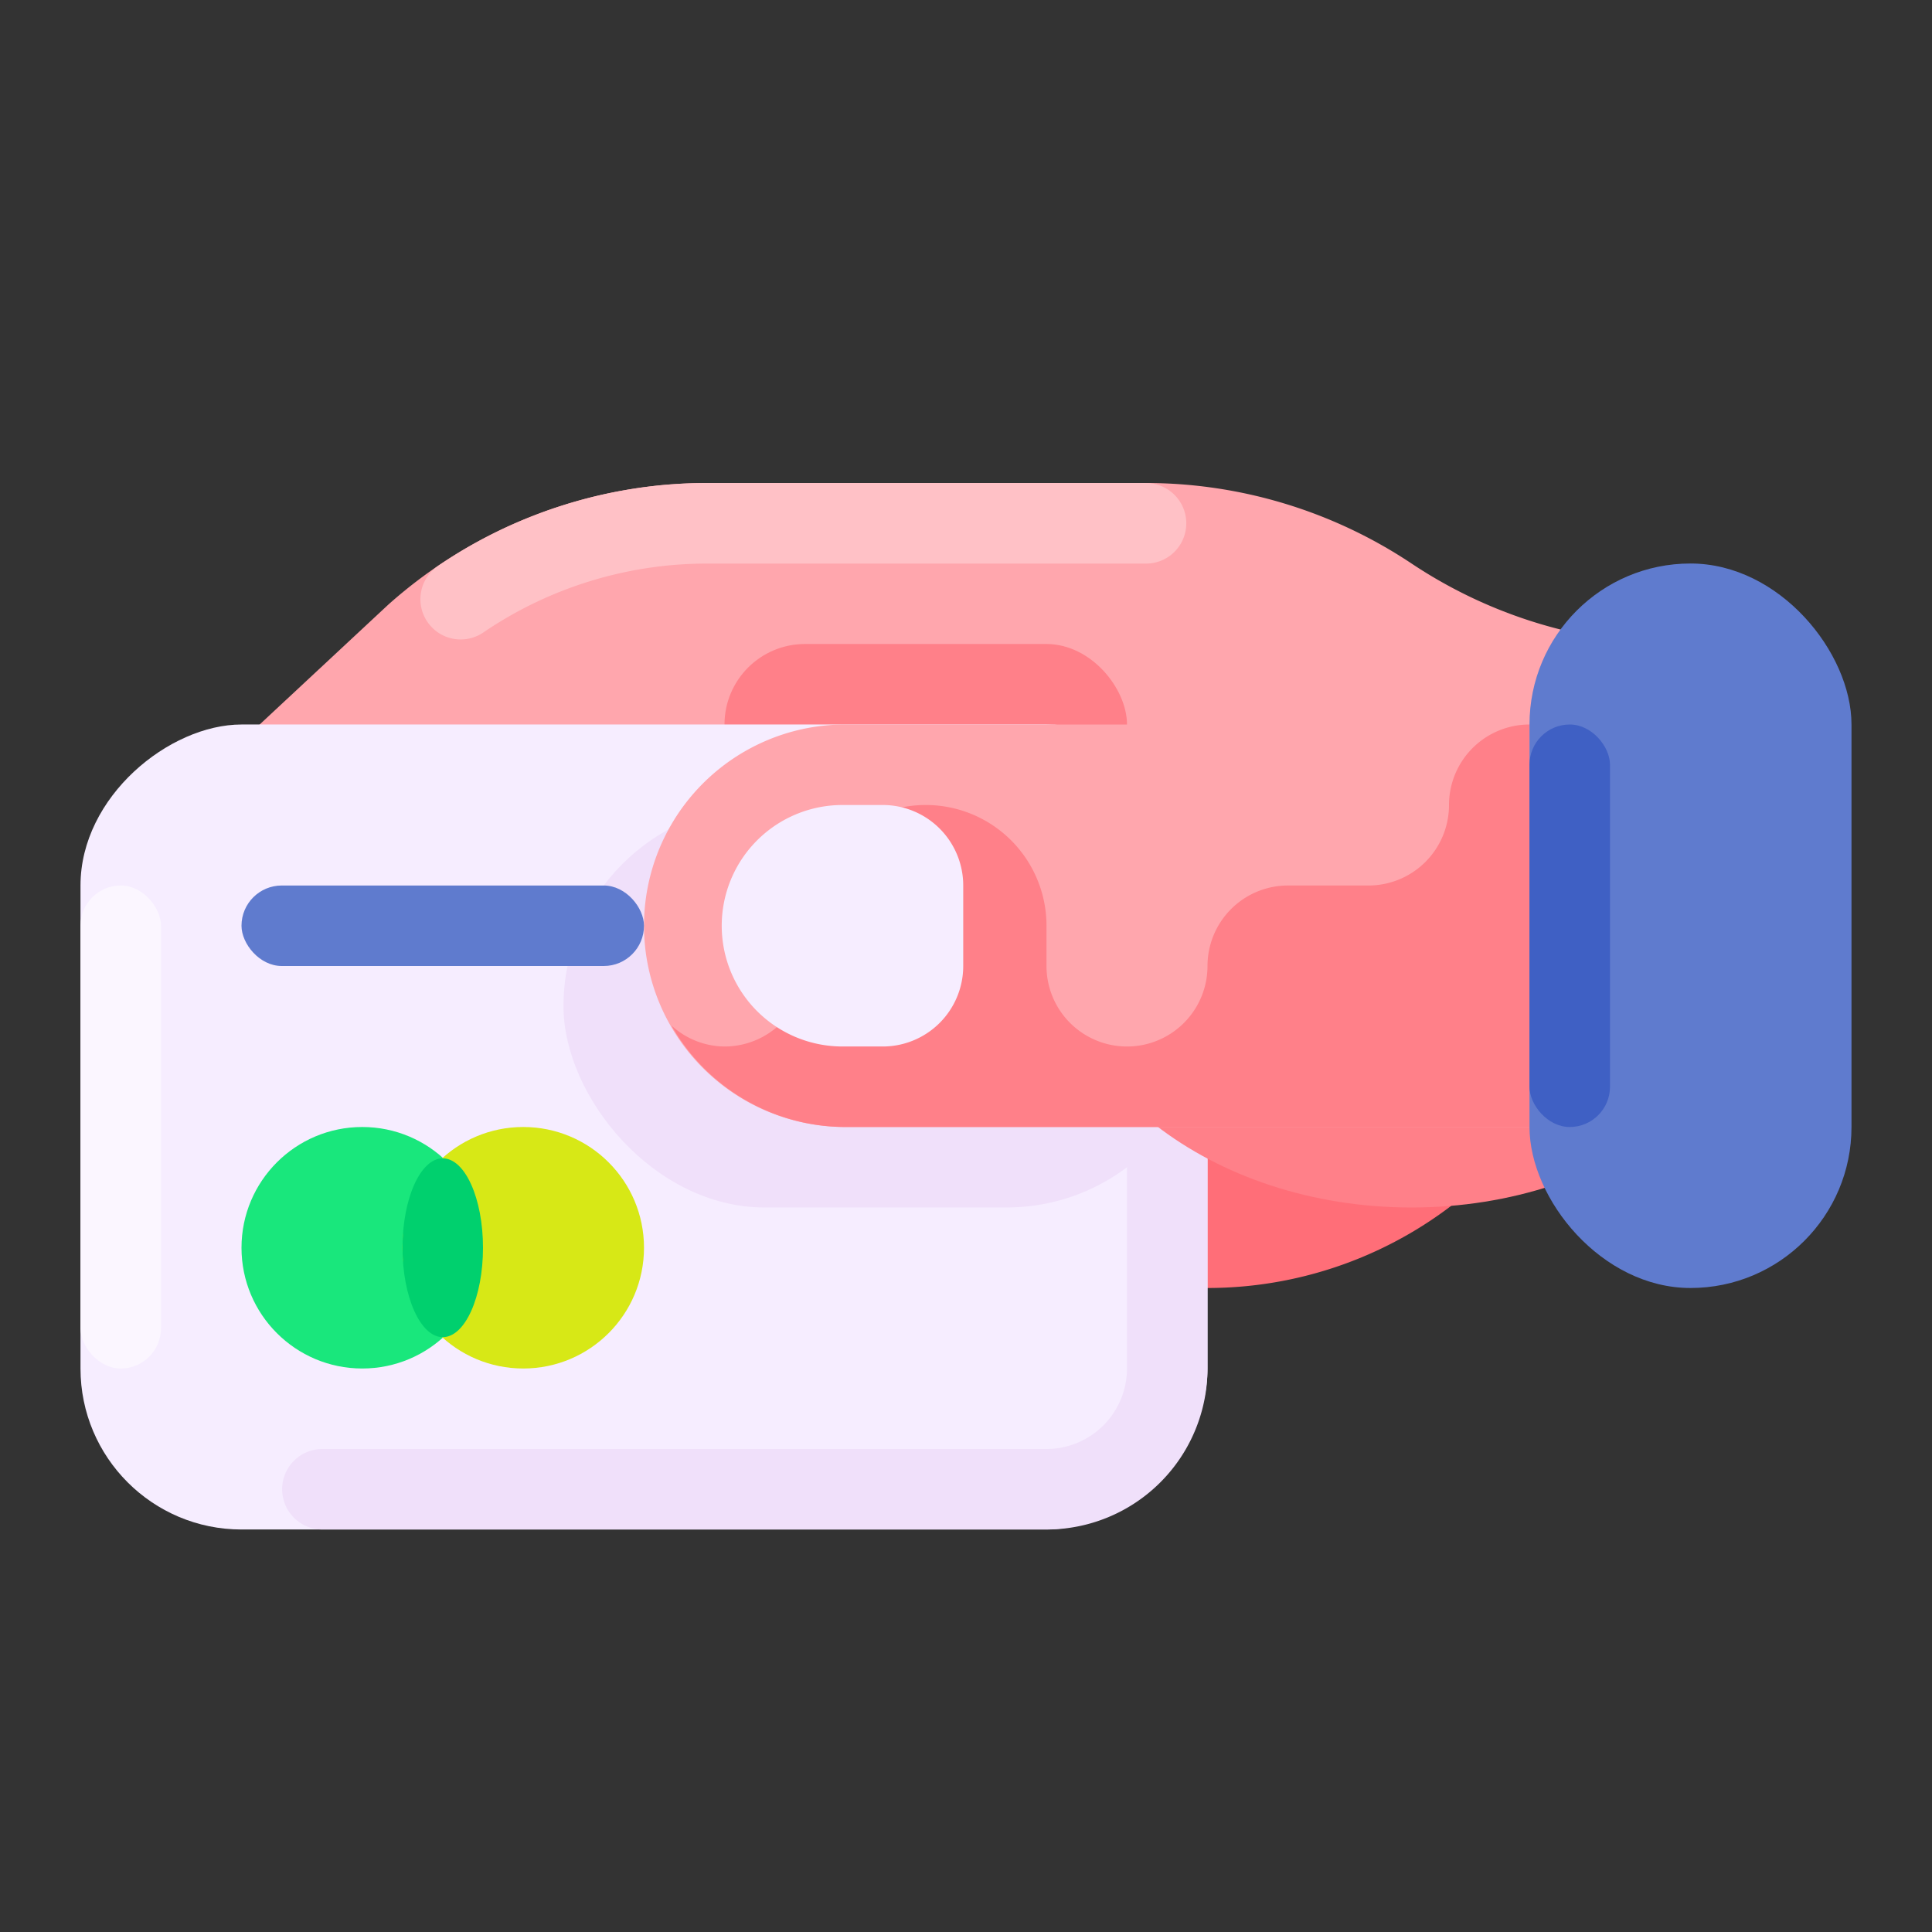
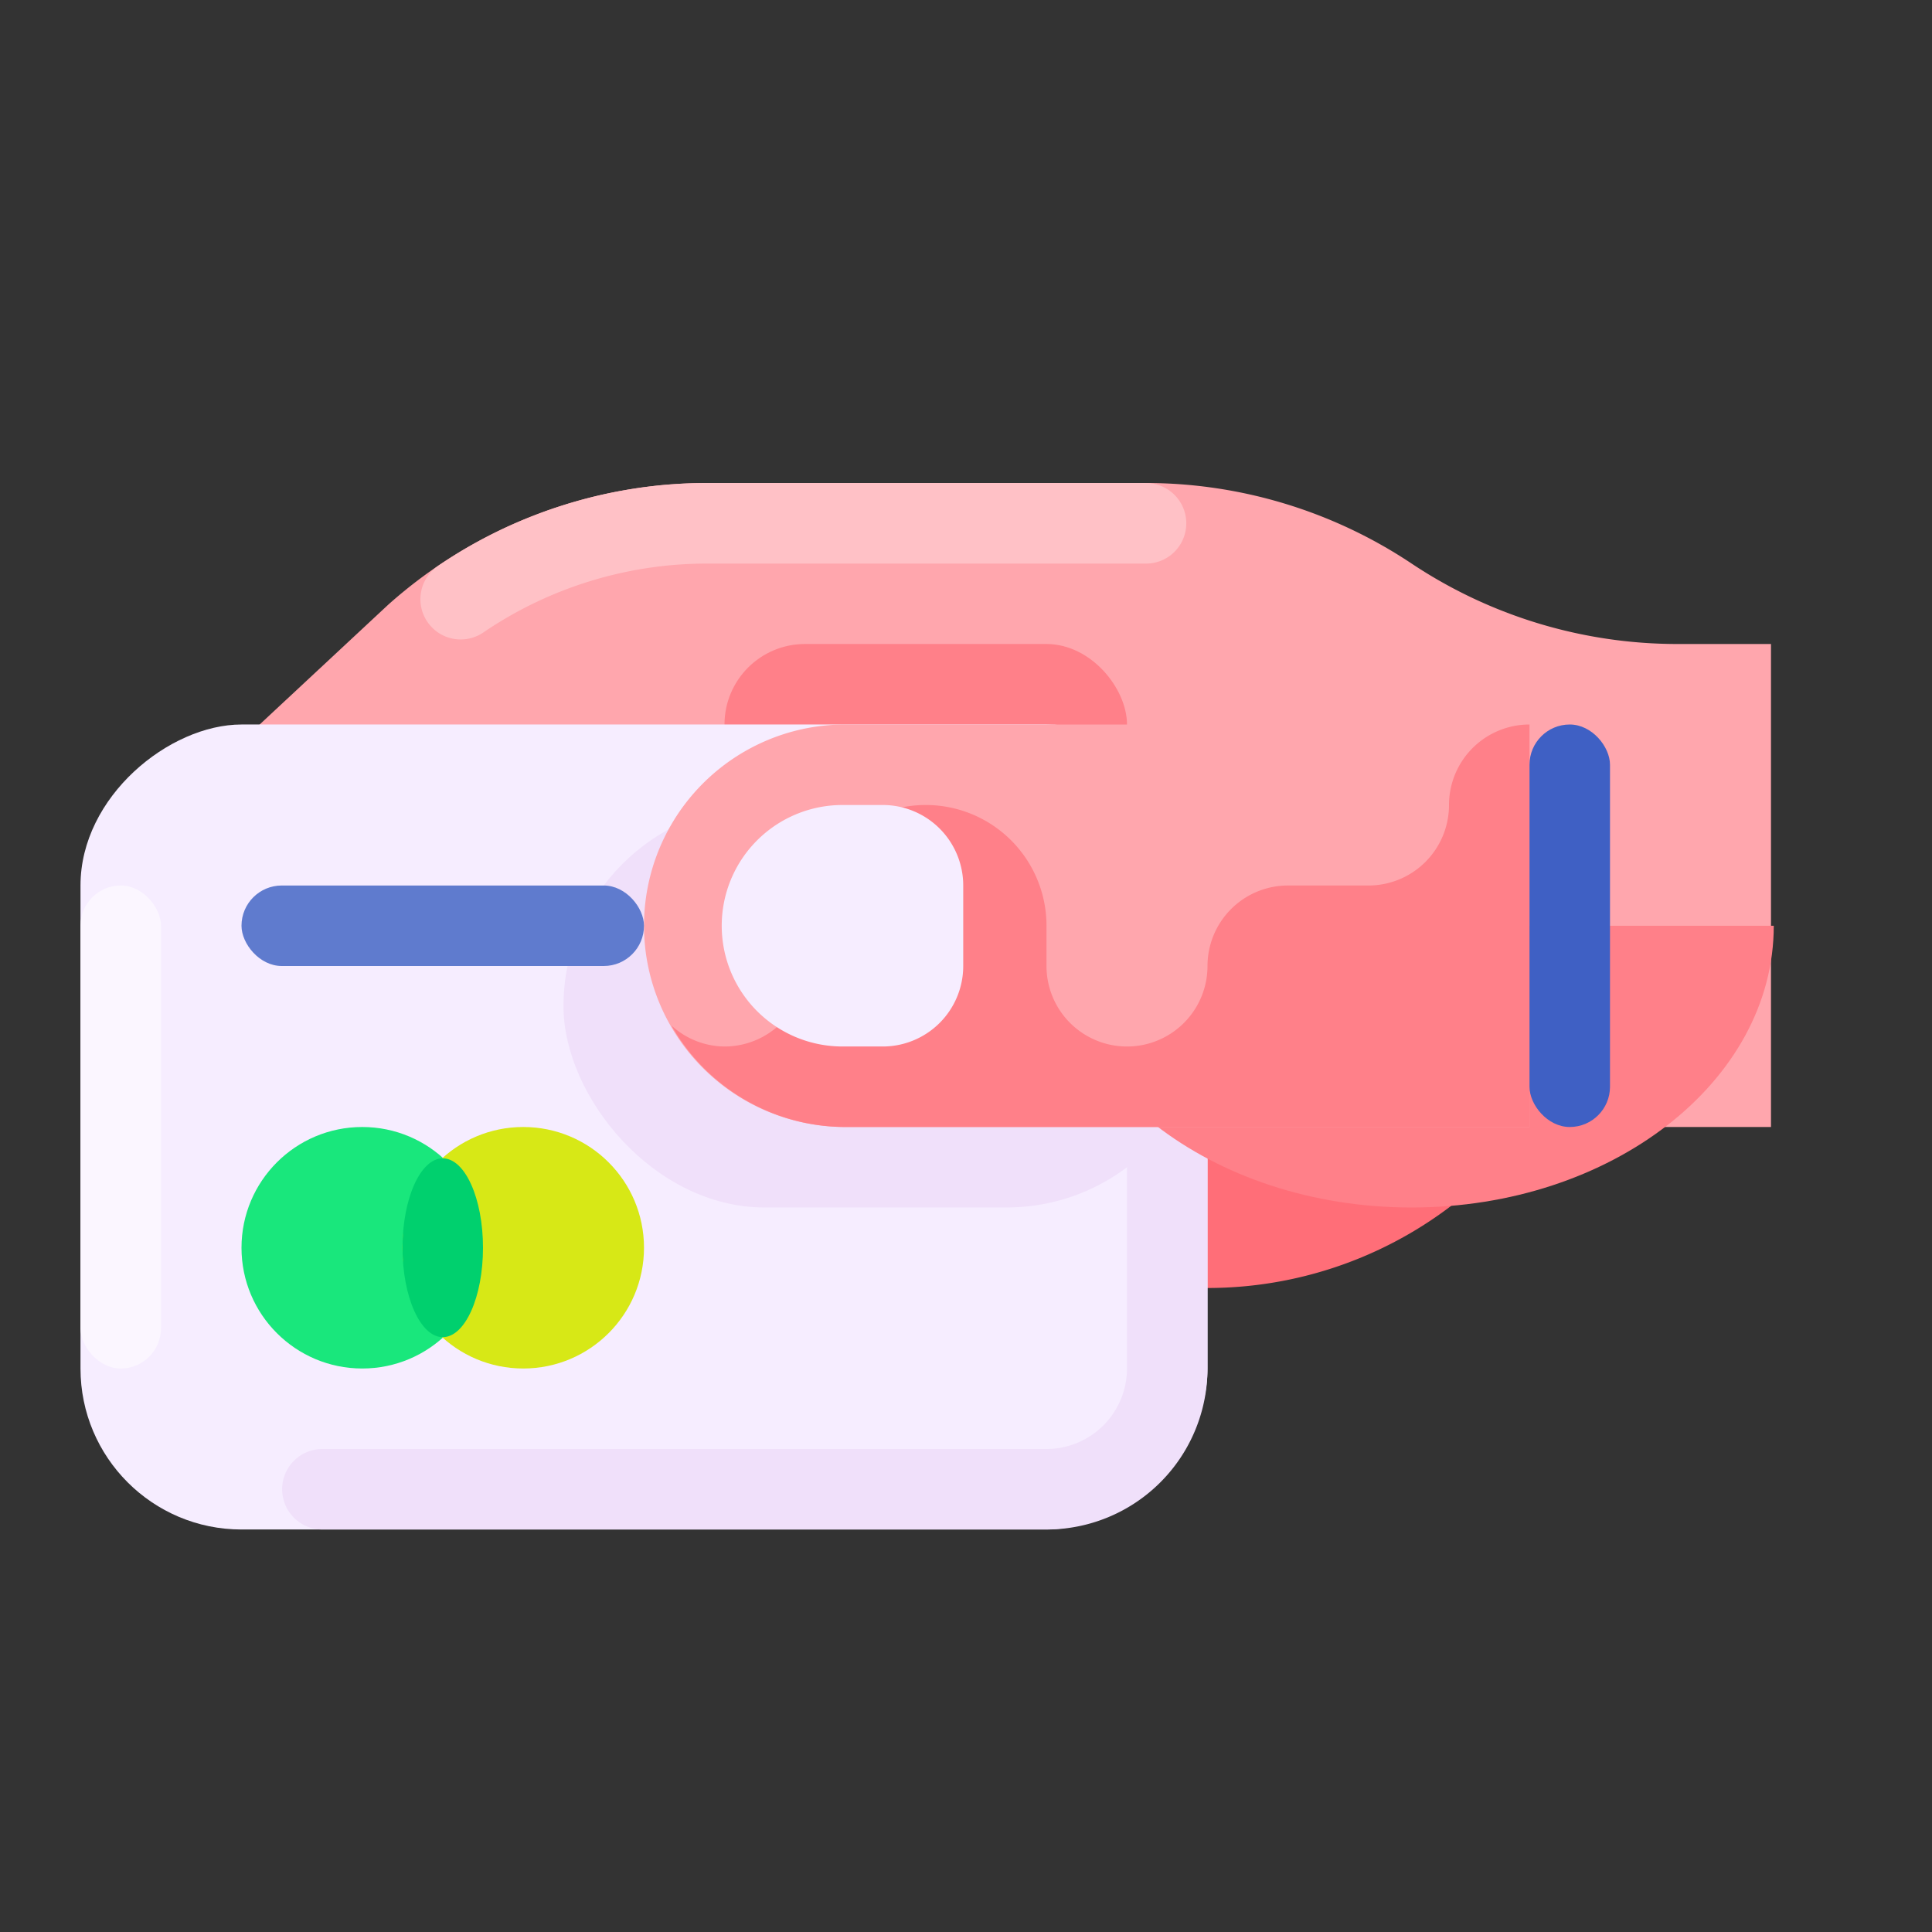
<svg xmlns="http://www.w3.org/2000/svg" viewBox="0 0 512 512">
  <rect x="0" y="0" width="512" height="512" fill="#333333" stroke="none" />
  <defs>
    <style>
      .cls-1 {
        fill: #ff6e78;
      }

      .cls-2 {
        fill: #e95a25;
      }

      .cls-3 {
        fill: #ee7b51;
      }

      .cls-4 {
        fill: #ffa6ad;
      }

      .cls-5 {
        fill: #ff8089;
      }

      .cls-6 {
        fill: #ffc1c6;
      }

      .cls-7 {
        fill: #f6edff;
      }

      .cls-8 {
        fill: #f0e0fa;
      }

      .cls-9 {
        fill: #5f7bce;
      }

      .cls-10 {
        fill: #19e77c;
      }

      .cls-11 {
        fill: #d7e816;
      }

      .cls-12 {
        fill: #00d06e;
      }

      .cls-13 {
        fill: #3f60c4;
      }

      .cls-14 {
        fill: #fbf6ff;
      }
    </style>
  </defs>
  <title>E Commerce_512px</title>
  <g id="Hand_with_Card" data-name="Hand with Card">
    <g>
      <path class="cls-1" d="M213.333,234.667H426.667a0,0,0,0,1,0,0v0A106.667,106.667,0,0,1,320,341.333h-0A106.667,106.667,0,0,1,213.333,234.667v-0a0,0,0,0,1,0,0Z" />
      <path class="cls-2" d="M298.106,212.039l-94.706,94.706a45.255,45.255,0,0,1-64,0l-0-0a45.255,45.255,0,0,1,0-64l94.706-94.706Z" />
      <path class="cls-3" d="M235.4,210.745,160.734,285.412a45.255,45.255,0,0,1-64,0l-0-0a45.255,45.255,0,0,1,0-64l74.667-74.667Z" />
      <path class="cls-4" d="M406.067,298.667h63.266v-128H444.526A127.022,127.022,0,0,1,374.067,149.333l-0,0A127.022,127.022,0,0,0,303.608,128h-116.15a127.022,127.022,0,0,0-84.575,32.251L56.699,203.282a41.989,41.989,0,0,0-4.393,58.095l0.0 0a41.989,41.989,0,0,0,59.597,5.181l59.498-53.225H342.067v21.333l12.8,21.333Z" />
      <rect class="cls-5" x="192" y="170.667" width="106.667" height="42.667" rx="21.333" ry="21.333" />
      <path class="cls-6" d="M303.608,128H187.296c-.044 0-.085 0-.129 0h-.026c-.042 0-.081 0-.123 0h-.014c-.044 0-.086.001-.13.001l-.03 0c-.044,0-.087 0-.13.001h-.018c-.041 0-.082.001-.122.001l-.021 0-.129.001-.03 0-.128.001-.026 0-.113.001-.027 0-.129.002-.028 0c-.045 0-.087.001-.132.002h-.011c-.04.001-.081.001-.121.002l-.032.001c-.042 0-.084.001-.126.002l-.029.001-.122.002h-.015c-.044.001-.085.002-.129.002l-.029.001c-.042.001-.084.001-.126.002l-.03.001c-.04.001-.08.001-.12.002l-.012 0c-.044.001-.089.002-.132.003l-.027.001-.133.003-.012 0c-.042.001-.085.002-.127.003l-.02 0c-.044.001-.087.002-.13.003l-.028.001-.132.003-.013 0-.124.003-.024.001-.127.004-.031.001c-.042.001-.087.002-.129.004l-.014 0c-.04.001-.079.003-.119.004l-.033.001-.125.004-.031.001c-.039.001-.075.002-.114.004l-.02.001-.129.004-.028.001-.128.005-.029.001-.113.004-.025.001-.124.005-.036.002c-.04.001-.083.003-.123.005l-.027.001-.113.005-.024.001-.128.005-.029.001-.128.005-.021.001-.117.005-.027.001-.129.006-.026.001c-.089.004-.178.008-.266.012l-.029.001-.127.006-.027.001c-.042.002-.081.004-.122.006l-.014.001c-.044.002-.088.004-.131.007l-.027.001-.13.007-.02.001c-.04.002-.082.004-.122.007l-.018.001-.129.007-.03.002-.128.007-.022.001-.116.007-.026.002-.128.007-.029.002c-.043.003-.087.005-.13.007l-.011.001c-.042.003-.082.005-.124.007l-.025.002-.128.008-.029.002-.13.008h-.003c-.045.003-.089.006-.133.008l-.025.002-.13.008-.023.002-.121.008-.016.001-.13.009-.029.002-.13.009-.018.001-.124.009-.018.001-.128.009-.033.002-.128.009-.017.001c-.039.003-.079.006-.117.008l-.029.002-.126.009-.031.002-.124.009-.022.002-.113.009-.033.003c-.04.003-.084.006-.124.009l-.03.002-.122.01-.01.001-.13.01-.028.002c-.042.003-.087.007-.129.01l-.022.002-.125.01-.012.001-.133.011-.025.002-.13.011-.021.002c-.04.004-.081.007-.122.01l-.018.002c-.043.004-.087.007-.13.011l-.027.002-.132.011-.009.001-.127.011-.022.002-.132.012-.02.002c-.091.008-.179.016-.27.025l-.025.002-.127.012-.029.003-.123.012-.01.001c-.045.004-.086.008-.131.013l-.027.003-.13.013-.018.002c-.04.004-.081.008-.12.012l-.021.002-.129.013-.027.003c-.043.004-.087.008-.13.013l-.017.002-.124.013-.018.002-.131.013-.025.003-.132.014-.008.001-.125.013-.025.003-.129.014-.025.003-.128.014-.007.001-.131.014-.026.003-.126.014-.028.003c-.04.004-.083.009-.123.014l-.009.001-.128.014-.034.004-.125.014-.021.003-.121.014-.018.002-.129.015-.027.003c-.043.005-.087.01-.13.015l-.014.002-.125.015-.018.002-.132.016-.021.003c-.045.005-.09.011-.135.016h-.002c-.043.006-.087.011-.13.016l-.027.003-.127.016-.024.003-.132.016-.001 0c-.046.006-.091.011-.137.017l-.018.003c-.044.005-.09.011-.133.017l-.02.003c-.042.005-.084.011-.126.016l-.012.001-.129.017-.029.004c-.043.006-.085.011-.128.017l-.018.002-.118.015-.024.003-.127.017-.027.004-.129.017-.017.002c-.04.005-.08.011-.12.016l-.023.003-.128.018-.026.004c-.089.012-.174.024-.264.036l-.026.004-.127.018-.024.003-.122.017-.014.002-.13.019-.026.004-.129.019-.02.003c-.04.006-.081.011-.12.017l-.018.003-.126.019-.032.005c-.042.006-.083.012-.126.019l-.019.003c-.038.006-.077.012-.116.017l-.025.004-.126.019-.027.004c-.043.006-.083.012-.126.019l-.023.004c-.037.006-.072.011-.108.017l-.032.005-.122.019-.032.005c-.042.006-.085.013-.126.019l-.005.001c-.042.007-.085.013-.128.02l-.03.005-.126.02-.022.004-.125.02-.01.001-.129.021-.027.004c-.043.007-.085.013-.128.021l-.02.003c-.04.006-.081.013-.121.02l-.017.003-.128.021-.027.005c-.043.007-.087.014-.13.021l-.011.002c-.041.007-.081.013-.122.02l-.024.004-.126.021-.025.004-.13.022-.008.001-.124.021-.026.005-.126.021-.025.005c-.042.007-.085.014-.127.022l-.005.001-.132.023-.022.004c-.042.007-.087.015-.13.022l-.021.004-.125.022-.01.002-.132.023-.023.004-.13.023-.015.003c-.043.007-.083.015-.126.022l-.014.002-.129.023-.027.005c-.043.007-.086.015-.128.023l-.013.002-.122.022-.021.004-.128.023-.024.005c-.088.016-.176.033-.264.049l-.023.004c-.042.008-.083.016-.126.023l-.026.005c-.041.008-.082.016-.123.023l-.008.002-.128.024-.029.005-.126.024-.018.004-.126.024-.01.002-.132.025-.021.004c-.044.008-.087.017-.131.025l-.015.003c-.042.008-.084.016-.126.025l-.012.002c-.044.008-.09.018-.134.026l-.016.003-.135.027-.004.001-.128.026-.021.004-.128.025-.023.005c-.089.018-.177.036-.266.054l-.019.004-.13.027-.02.004c-.044.009-.087.018-.132.027l-.001 0-.132.027-.022.005c-.044.009-.085.018-.129.027l-.018.004-.122.025-.016.003c-.042.009-.086.018-.128.027l-.025.005-.128.027-.014.003c-.041.009-.08.017-.12.026l-.02.004c-.042.009-.083.018-.126.027l-.027.006c-.044.009-.085.018-.129.027l-.005.001-.124.027-.027.006-.124.027-.024.005c-.042.009-.083.018-.125.027l-.007.001c-.044.01-.085.019-.129.028l-.024.006-.126.028-.023.005-.118.026-.015.003-.124.028-.033.007-.122.027-.023.005c-.039.009-.076.017-.115.026l-.018.004-.124.028-.031.007c-.039.009-.082.019-.121.028l-.024.006-.112.025-.023.006c-.04.009-.083.019-.124.029l-.028.006c-.086.02-.171.04-.257.06l-.026.006-.124.029-.023.005c-.042.01-.083.02-.124.03l-.007.002c-.044.01-.086.02-.13.031l-.023.005c-.043.01-.084.02-.127.03l-.02.005c-.04.009-.084.02-.124.03l-.009.002-.127.03-.027.007-.126.03-.015.004c-.04.01-.08.019-.12.029l-.018.004c-.044.01-.087.021-.13.032l-.018.005c-.045.011-.088.021-.132.033l-.005.001c-.044.01-.086.021-.13.032l-.016.004c-.042.01-.084.021-.126.031l-.029.007-.126.032h0c-.044.011-.087.022-.13.033l-.023.006-.126.032-.021.005-.122.031-.01.002c-.042.011-.085.022-.127.032l-.025.007-.126.032-.016.004-.124.032-.013.003-.125.033-.028.007-.126.033-.01.003-.123.032-.018.005c-.044.011-.087.022-.13.034l-.017.005-.132.035-.007.002-.126.033-.02.005-.124.033-.027.007c-.042.011-.085.022-.127.034h0l-.128.034-.024.007-.126.034-.02.005-.122.033-.012.003-.128.035-.021.006-.128.035-.014.004-.127.035-.009.002c-.043.012-.087.024-.13.036l-.02.006-.13.036-.008.002c-.042.012-.083.023-.124.035l-.019.006c-.043.012-.085.023-.128.035l-.019.005c-.089.025-.175.049-.264.074l-.015.004c-.043.012-.085.024-.128.036l-.02.006c-.086.024-.174.049-.26.074l-.021.006-.126.036-.019.006-.117.034-.016.005-.126.036-.022.007c-.043.012-.083.024-.126.037l-.017.005c-.04.012-.079.023-.12.035l-.015.005-.126.037-.023.007c-.043.013-.085.025-.128.037l-.007.002c-.041.012-.081.024-.122.036l-.021.007c-.04.012-.082.024-.122.036l-.028.008c-.04.012-.081.024-.12.036l-.013.004-.118.035-.025.007-.121.036-.025.008c-.04.012-.083.025-.122.037l-.004.001c-.043.013-.083.025-.126.038l-.026.008-.123.037-.018.006-.118.036-.016.005-.123.038-.027.008c-.042.012-.081.025-.122.037l-.02.006-.113.035-.021.007-.121.038-.028.008-.123.039-.012.004-.115.036-.026.008-.122.039-.021.007c-.085.027-.171.054-.257.081l-.02.007-.123.039-.025.008-.115.037-.014.004c-.041.013-.082.026-.123.04l-.026.008c-.041.013-.081.026-.122.039l-.018.006c-.04.013-.079.026-.118.038l-.014.004-.124.04-.025.008c-.041.013-.081.026-.122.04l-.019.006-.117.038-.015.005-.124.041-.025.008c-.085.028-.17.056-.255.084l-.019.006c-.041.014-.084.028-.124.041l-.021.007-.124.042-.005.001-.126.042-.022.007-.125.042-.016.005c-.041.014-.082.028-.122.041l-.01.003c-.04.014-.081.028-.122.041l-.028.01-.122.041-.016.005-.116.04-.019.006c-.042.015-.083.029-.126.043l-.017.006c-.042.014-.086.03-.128.044l-.008.003c-.042.015-.081.028-.122.042l-.016.006-.124.043-.022.007-.126.044-.002.001c-.041.014-.081.028-.122.042l-.026.009c-.041.014-.079.027-.119.042l-.025.009-.119.042-.005.002c-.042.015-.085.03-.127.045l-.02.007c-.042.015-.083.029-.125.044l-.016.006c-.042.015-.082.029-.124.044l-.006.002c-.042.015-.084.03-.126.045l-.023.008-.124.044-.012.004-.118.042-.019.007-.122.044-.021.008c-.042.015-.084.03-.126.046l-.007.002c-.04.015-.081.03-.122.045l-.018.007c-.04.015-.082.03-.123.045l-.021.008c-.085.031-.169.062-.255.093l-.016.006c-.043.016-.083.031-.126.047l-.015.005-.123.046-.008.003-.128.048-.016.006c-.042.016-.086.032-.128.048l-.01.004-.13.049-.002.001-.128.048-.02.007-.127.048-.003.001-.13.049-.008.003-.13.049-.011.004-.26.099-.014.006-.126.048-.017.007c-.085.033-.169.065-.253.098l-.021.008c-.042.016-.083.032-.124.048l-.012.005-.122.047-.01.004-.122.048-.024.009-.119.047-.023.009c-.036.014-.074.029-.109.043l-.018.007c-.042.016-.08.032-.121.048l-.023.009c-.04.016-.082.033-.122.049l-.012.005-.115.046-.02.008c-.04.016-.081.032-.121.048l-.022.009c-.041.017-.082.033-.124.05l-.003.001c-.042.017-.083.033-.124.049l-.019.007c-.04.016-.081.033-.12.049l-.023.009-.251.101-.016.007c-.041.017-.084.034-.126.051l-.011.005c-.042.017-.083.034-.124.05l-.008.003-.125.051-.019.008-.124.051-.01.004-.118.049-.016.007c-.04.016-.08.033-.12.049l-.025.01-.122.05-.007.003-.117.049-.021.009c-.04.016-.08.033-.12.05l-.022.009-.122.051-.005.002-.122.051-.017.007c-.04.017-.083.035-.122.051l-.019.008c-.039.017-.08.034-.119.05l-.007.003c-.041.018-.081.034-.122.051l-.023.01-.12.051-.014.006-.121.052-.007.003c-.042.018-.083.035-.126.053l-.017.007-.124.053-.011.005-.12.051-.012.005c-.04.018-.081.035-.122.053l-.02.009c-.041.018-.083.036-.124.054h-.001c-.041.018-.079.035-.12.052l-.023.01c-.039.017-.078.034-.117.051l-.021.009c-.041.018-.083.036-.123.054h-.001c-.04.018-.082.036-.123.054l-.02.009c-.04.017-.08.035-.12.053l-.02.008-.117.051-.008.004-.12.053-.023.01-.118.053-.019.008-.109.049-.018.008-.119.053-.021.009c-.04.018-.081.036-.12.054l-.015.007c-.036.016-.074.033-.109.049l-.021.009-.116.052-.027.012c-.039.018-.079.036-.118.053l-.007.003c-.038.017-.076.035-.115.052l-.025.011-.115.052-.025.012-.108.049-.013.006-.116.053-.027.012c-.038.018-.077.036-.115.053l-.021.01c-.038.017-.075.035-.113.052l-.01.005c-.039.018-.078.036-.117.054l-.028.013-.116.054-.015.007c-.036.017-.073.034-.109.051l-.02.009-.117.054-.024.011c-.038.018-.077.036-.116.054l-.02.009c-.035.016-.069.033-.104.049l-.023.011-.115.054-.025.012c-.039.018-.08.037-.119.056l-.001.001c-.039.018-.078.037-.117.056l-.025.011c-.038.019-.076.036-.115.055l-.025.012-.103.049-.02.009c-.037.018-.074.035-.111.054l-.031.015-.108.052-.032.015c-.033.016-.066.032-.1.048l-.016.008-.114.055-.03.015c-.038.018-.076.036-.113.054l-.018.009-.104.051-.023.011c-.038.018-.077.037-.114.055l-.025.012c-.04.02-.077.038-.118.058l-.006.003c-.039.019-.076.037-.115.056l-.021.01c-.037.018-.076.037-.113.056l-.028.014c-.037.018-.074.036-.111.055l-.009.004c-.037.019-.075.037-.112.055l-.029.014c-.037.019-.076.038-.113.056l-.022.011-.102.051-.021.01c-.037.018-.075.037-.112.056l-.027.014-.113.056-.023.012-.101.05-.021.011-.111.056-.03.015c-.037.019-.074.037-.111.056l-.02.01-.101.051-.025.012c-.037.019-.074.038-.111.057l-.027.014c-.037.019-.077.039-.113.058l-.015.007c-.034.018-.07.036-.105.053l-.026.013-.111.057-.027.014c-.037.019-.074.038-.111.057l-.005.003c-.037.019-.074.038-.111.057l-.034.018c-.036.018-.072.037-.107.055l-.025.013-.101.052-.02.01c-.037.019-.073.038-.11.057l-.031.016c-.036.018-.073.037-.108.056l-.028.015-.092.048-.027.014c-.036.019-.072.037-.107.056l-.033.018-.107.056-.026.014-.087.046-.037.02c-.035.018-.069.036-.103.054l-.035.018-.1.053-.026.014-.098.052-.029.016-.107.057-.031.017-.098.052-.019.01-.107.058-.033.018-.106.057-.029.015-.092.049-.025.014-.107.058-.032.017c-.035.019-.072.039-.107.058l-.024.013-.095.051-.027.015-.106.058-.033.018c-.036.02-.072.04-.109.06l-.014.007c-.033.018-.067.037-.1.055l-.031.017-.105.058-.032.018c-.031.017-.062.034-.093.051l-.038.021c-.029.016-.059.033-.089.049l-.036.02-.104.057-.031.018c-.031.017-.061.034-.092.051l-.023.013-.104.058-.036.02-.104.058-.029.016-.09.05-.027.016c-.035.02-.07.039-.105.059l-.035.019-.101.057-.035.02-.081.046-.033.019c-.034.019-.069.039-.102.058l-.036.02-.096.055-.033.019c-.028.016-.058.033-.086.049l-.038.021-.098.056-.037.021-.09.051-.031.018c-.03.017-.062.036-.092.053l-.039.022c-.033.019-.065.037-.097.056l-.039.023c-.029.016-.054.031-.082.047l-.032.019-.096.056-.043.025-.096.056-.036.021-.074.043-.04.023c-.032.019-.064.038-.096.056l-.04.023-.094.055-.04.023-.077.045-.039.023-.096.057-.041.024c-.029.017-.059.035-.088.052l-.036.021-.085.05-.036.022-.098.058-.04.024c-.025.015-.049.029-.074.044l-.056.033-.077.046-.043.025-.094.056-.042.025-.074.044-.033.02-.095.057-.046.028-.093.056-.038.023-.075.045-.037.022-.098.059-.037.022c-.033.02-.065.04-.098.06l-.032.02-.077.047-.039.024-.095.058-.041.025-.076.047-.057.035-.067.041-.049.03c-.031.019-.06.036-.09.055l-.045.028-.066.041-.057.035-.074.046-.046.029c-.031.019-.059.036-.089.055l-.048.03-.061.037-.059.036-.077.048-.048.03-.072.045-.066.042-.05.031-.062.039-.076.048-.053.034-.061.038-.07.044-.064.04-.046.029-.087.055-.051.032-.061.039c-.02.013-.044.028-.064.041l-.065.041-.049.031-.088.056-.046.029-.062.04-.066.042-.067.043-.048.031-.088.057-.046.03-.059.038-.054.035-.077.05-.053.034c-.021.014-.042.027-.062.041-.025.016-.048.031-.073.047l-.051.033-.069.045c-.023.015-.045.029-.068.044l-.057.037-.041.027-.1.065-.037.024-.059.038c-.027.018-.051.034-.079.052l-.061.04-.041.027-.094.062-.044.029-.061.04-.039.026c-.033.022-.065.043-.098.065l-.038.025-.093.062-.044.029-.06.04-.038.025c-.033.022-.067.045-.1.067l-.038.026c-.033.022-.066.044-.1.066l-.036.024-.062.042-.042.028-.094.063-.038.025-.125.084-.011.008c-.021.015-.042.028-.063.043l-.035.023c-.036.024-.072.049-.108.073l-.027.019c-.059.04-.117.079-.176.12a10.667,10.667,0,0,0,12.01,17.632,105.282,105.282,0,0,1,59.426-18.289H303.608a10.667,10.667,0,1,0,0-21.333Z" />
      <rect class="cls-7" x="64" y="149.333" width="213.333" height="298.667" rx="42.667" ry="42.667" transform="translate(-128 469.333) rotate(-90)" />
      <rect class="cls-8" x="149.333" y="213.333" width="170.667" height="106.667" rx="53.333" ry="53.333" />
      <path class="cls-8" d="M277.333,405.333h-192a10.667,10.667,0,0,1,0-21.333h192a21.358,21.358,0,0,0,21.333-21.333V268.248a10.667,10.667,0,1,1,21.333,0v94.419a42.666,42.666,0,0,1-42.667,42.667Z" />
      <path class="cls-5" d="M470.067,245.333c0,41.237-42.981,74.667-96,74.667s-96-33.429-96-74.667Z" />
      <path class="cls-4" d="M224,192H405.333a0,0,0,0,1,0,0V298.667a0,0,0,0,1,0,0H224a53.333,53.333,0,0,1-53.333-53.333v-0A53.333,53.333,0,0,1,224,192Z" />
      <path class="cls-5" d="M384,213.333a21.334,21.334,0,0,1-21.333,21.333H341.333A21.333,21.333,0,0,0,320,256a21.333,21.333,0,0,1-42.667,0V245.333a32,32,0,0,0-64,0V256A21.334,21.334,0,0,1,192,277.333a21.071,21.071,0,0,1-14.056-5.556A53.106,53.106,0,0,0,224,298.667H405.333V192A21.333,21.333,0,0,0,384,213.333Z" />
      <path class="cls-7" d="M191.266,245.333v-0a32,32,0,0,1,32-32h10.667a21.333,21.333,0,0,1,21.333,21.333V256a21.333,21.333,0,0,1-21.333,21.333h-10.667A32,32,0,0,1,191.266,245.333Z" />
-       <rect class="cls-9" x="405.333" y="149.333" width="85.333" height="192" rx="42.667" ry="42.667" />
      <circle class="cls-10" cx="96" cy="330.667" r="32" />
      <circle class="cls-11" cx="138.667" cy="330.667" r="32" />
      <ellipse class="cls-12" cx="117.333" cy="330.667" rx="10.667" ry="23.695" />
      <rect class="cls-9" x="64" y="234.667" width="106.667" height="21.333" rx="10.667" ry="10.667" />
      <rect class="cls-13" x="405.333" y="192" width="21.333" height="106.667" rx="10.667" ry="10.667" />
      <rect class="cls-14" x="21.333" y="234.667" width="21.333" height="128" rx="10.667" ry="10.667" />
    </g>
  </g>
</svg>